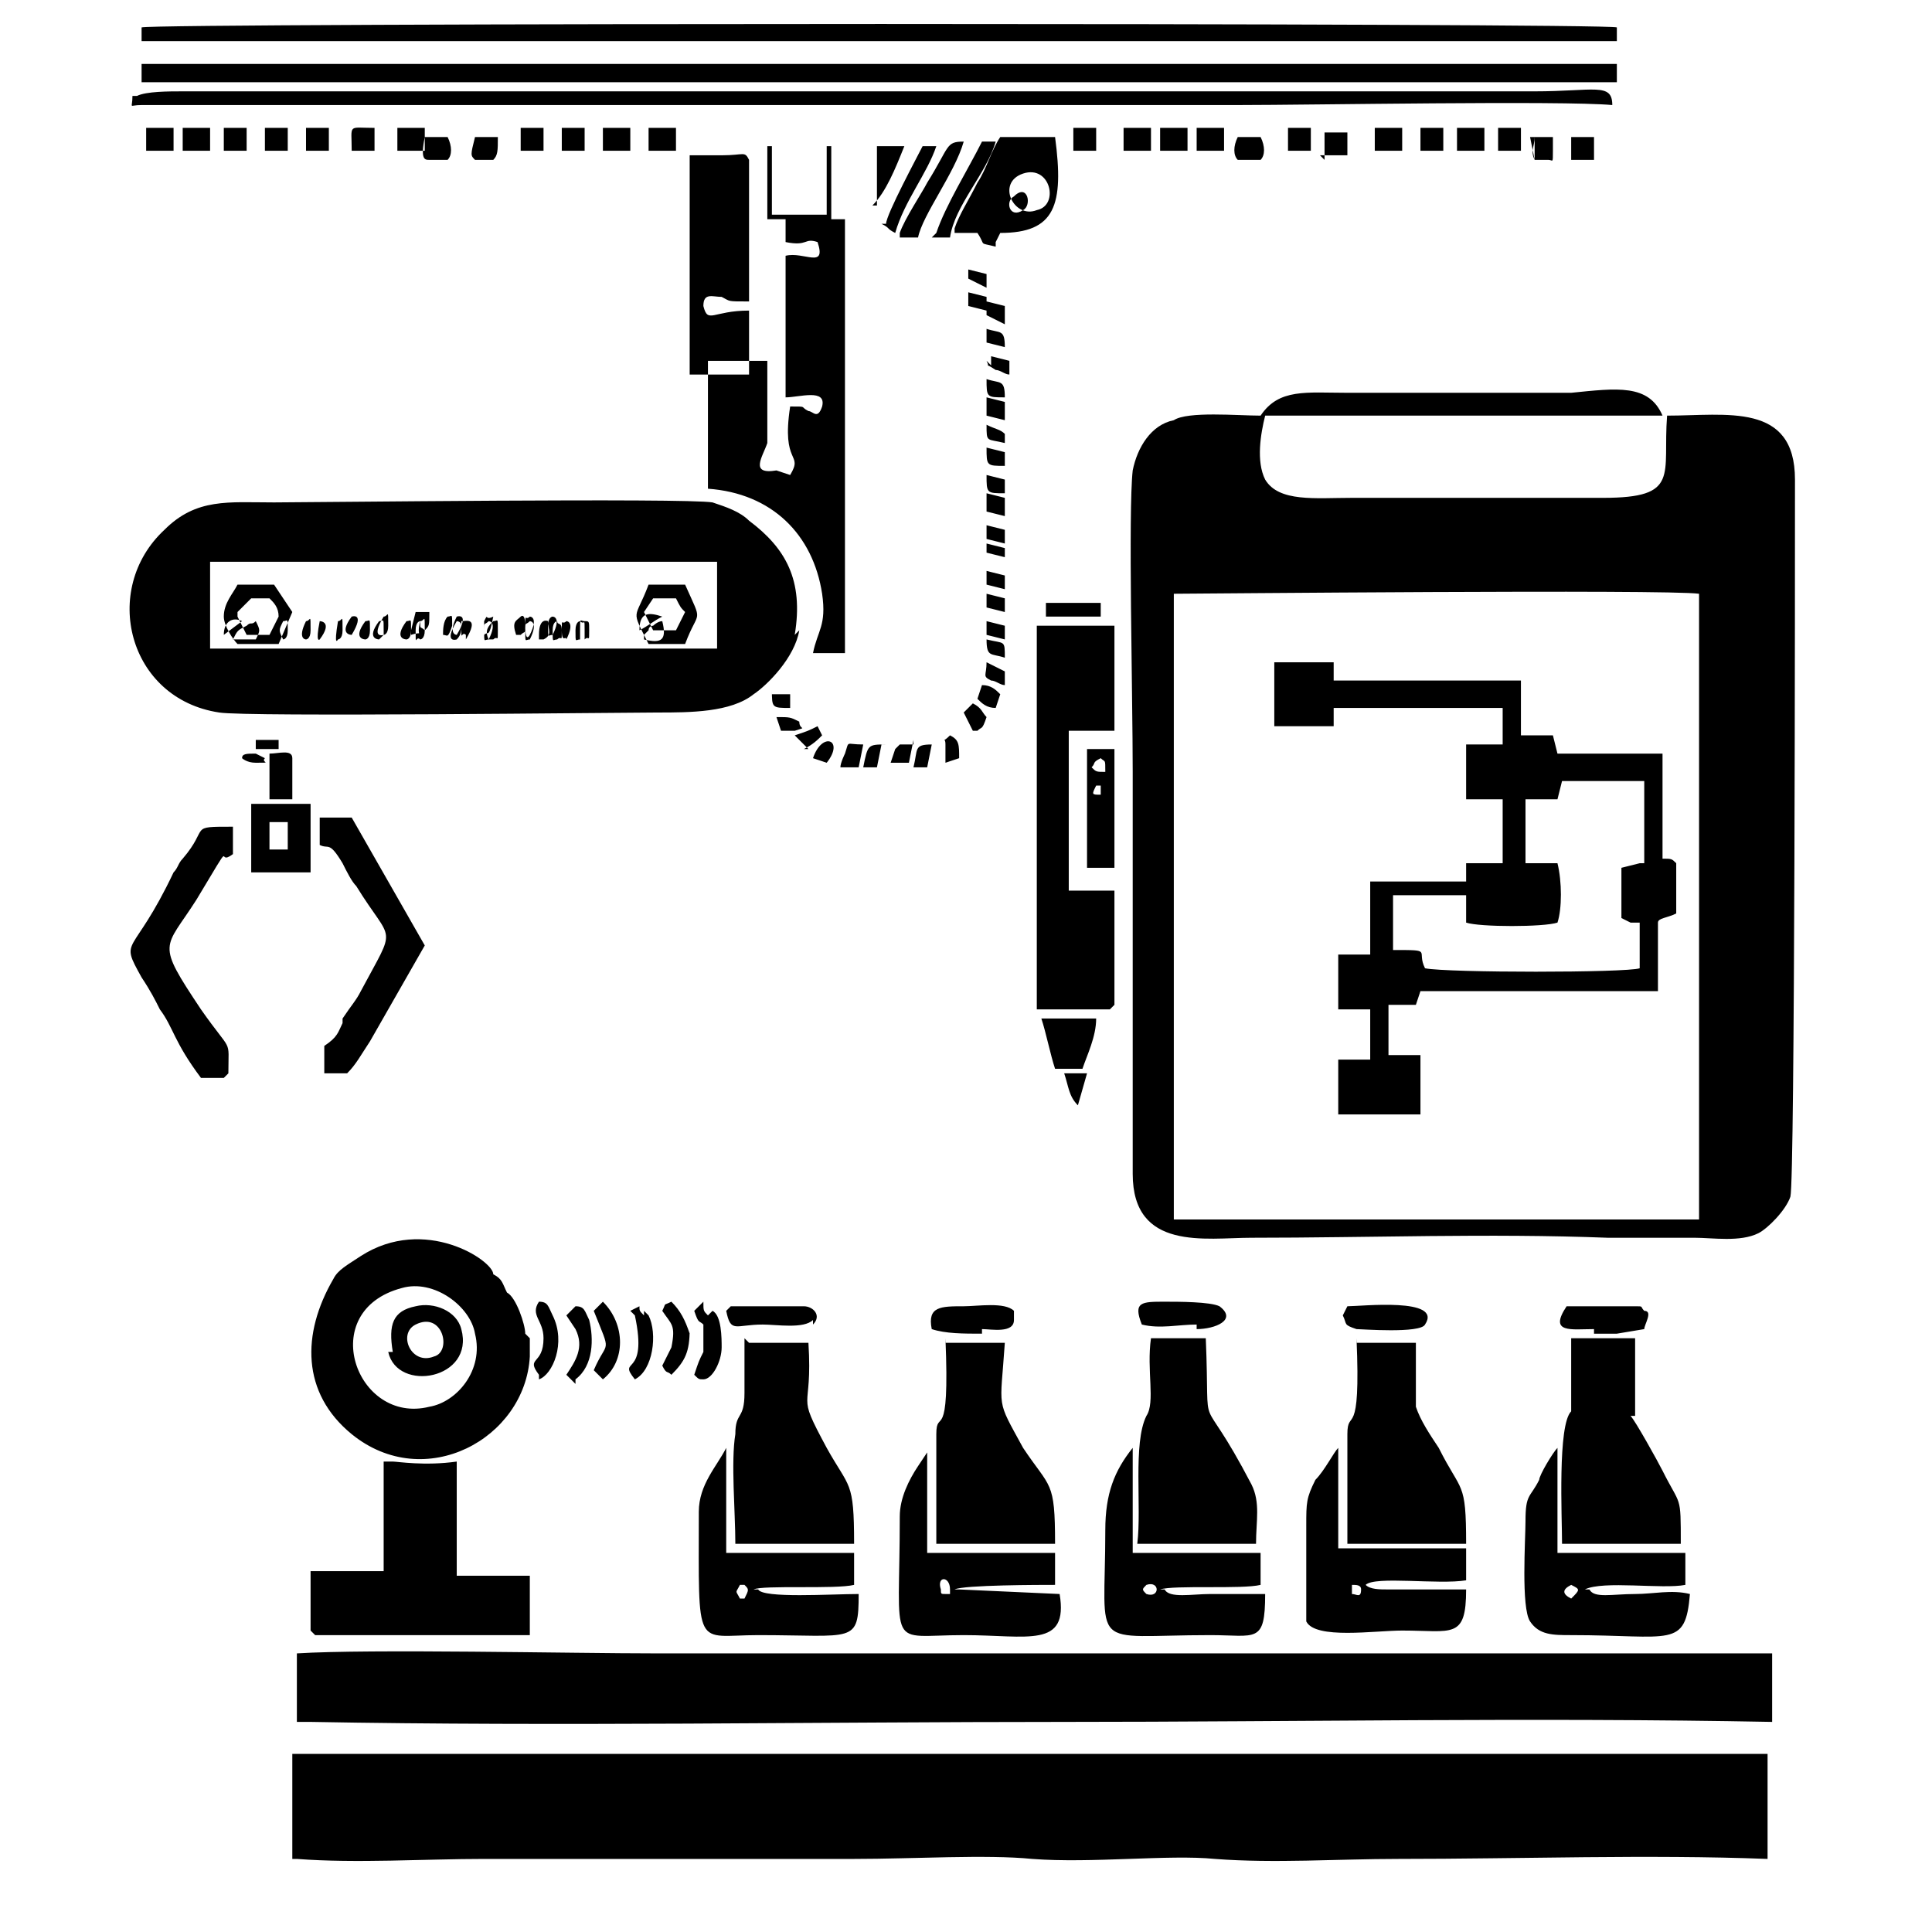
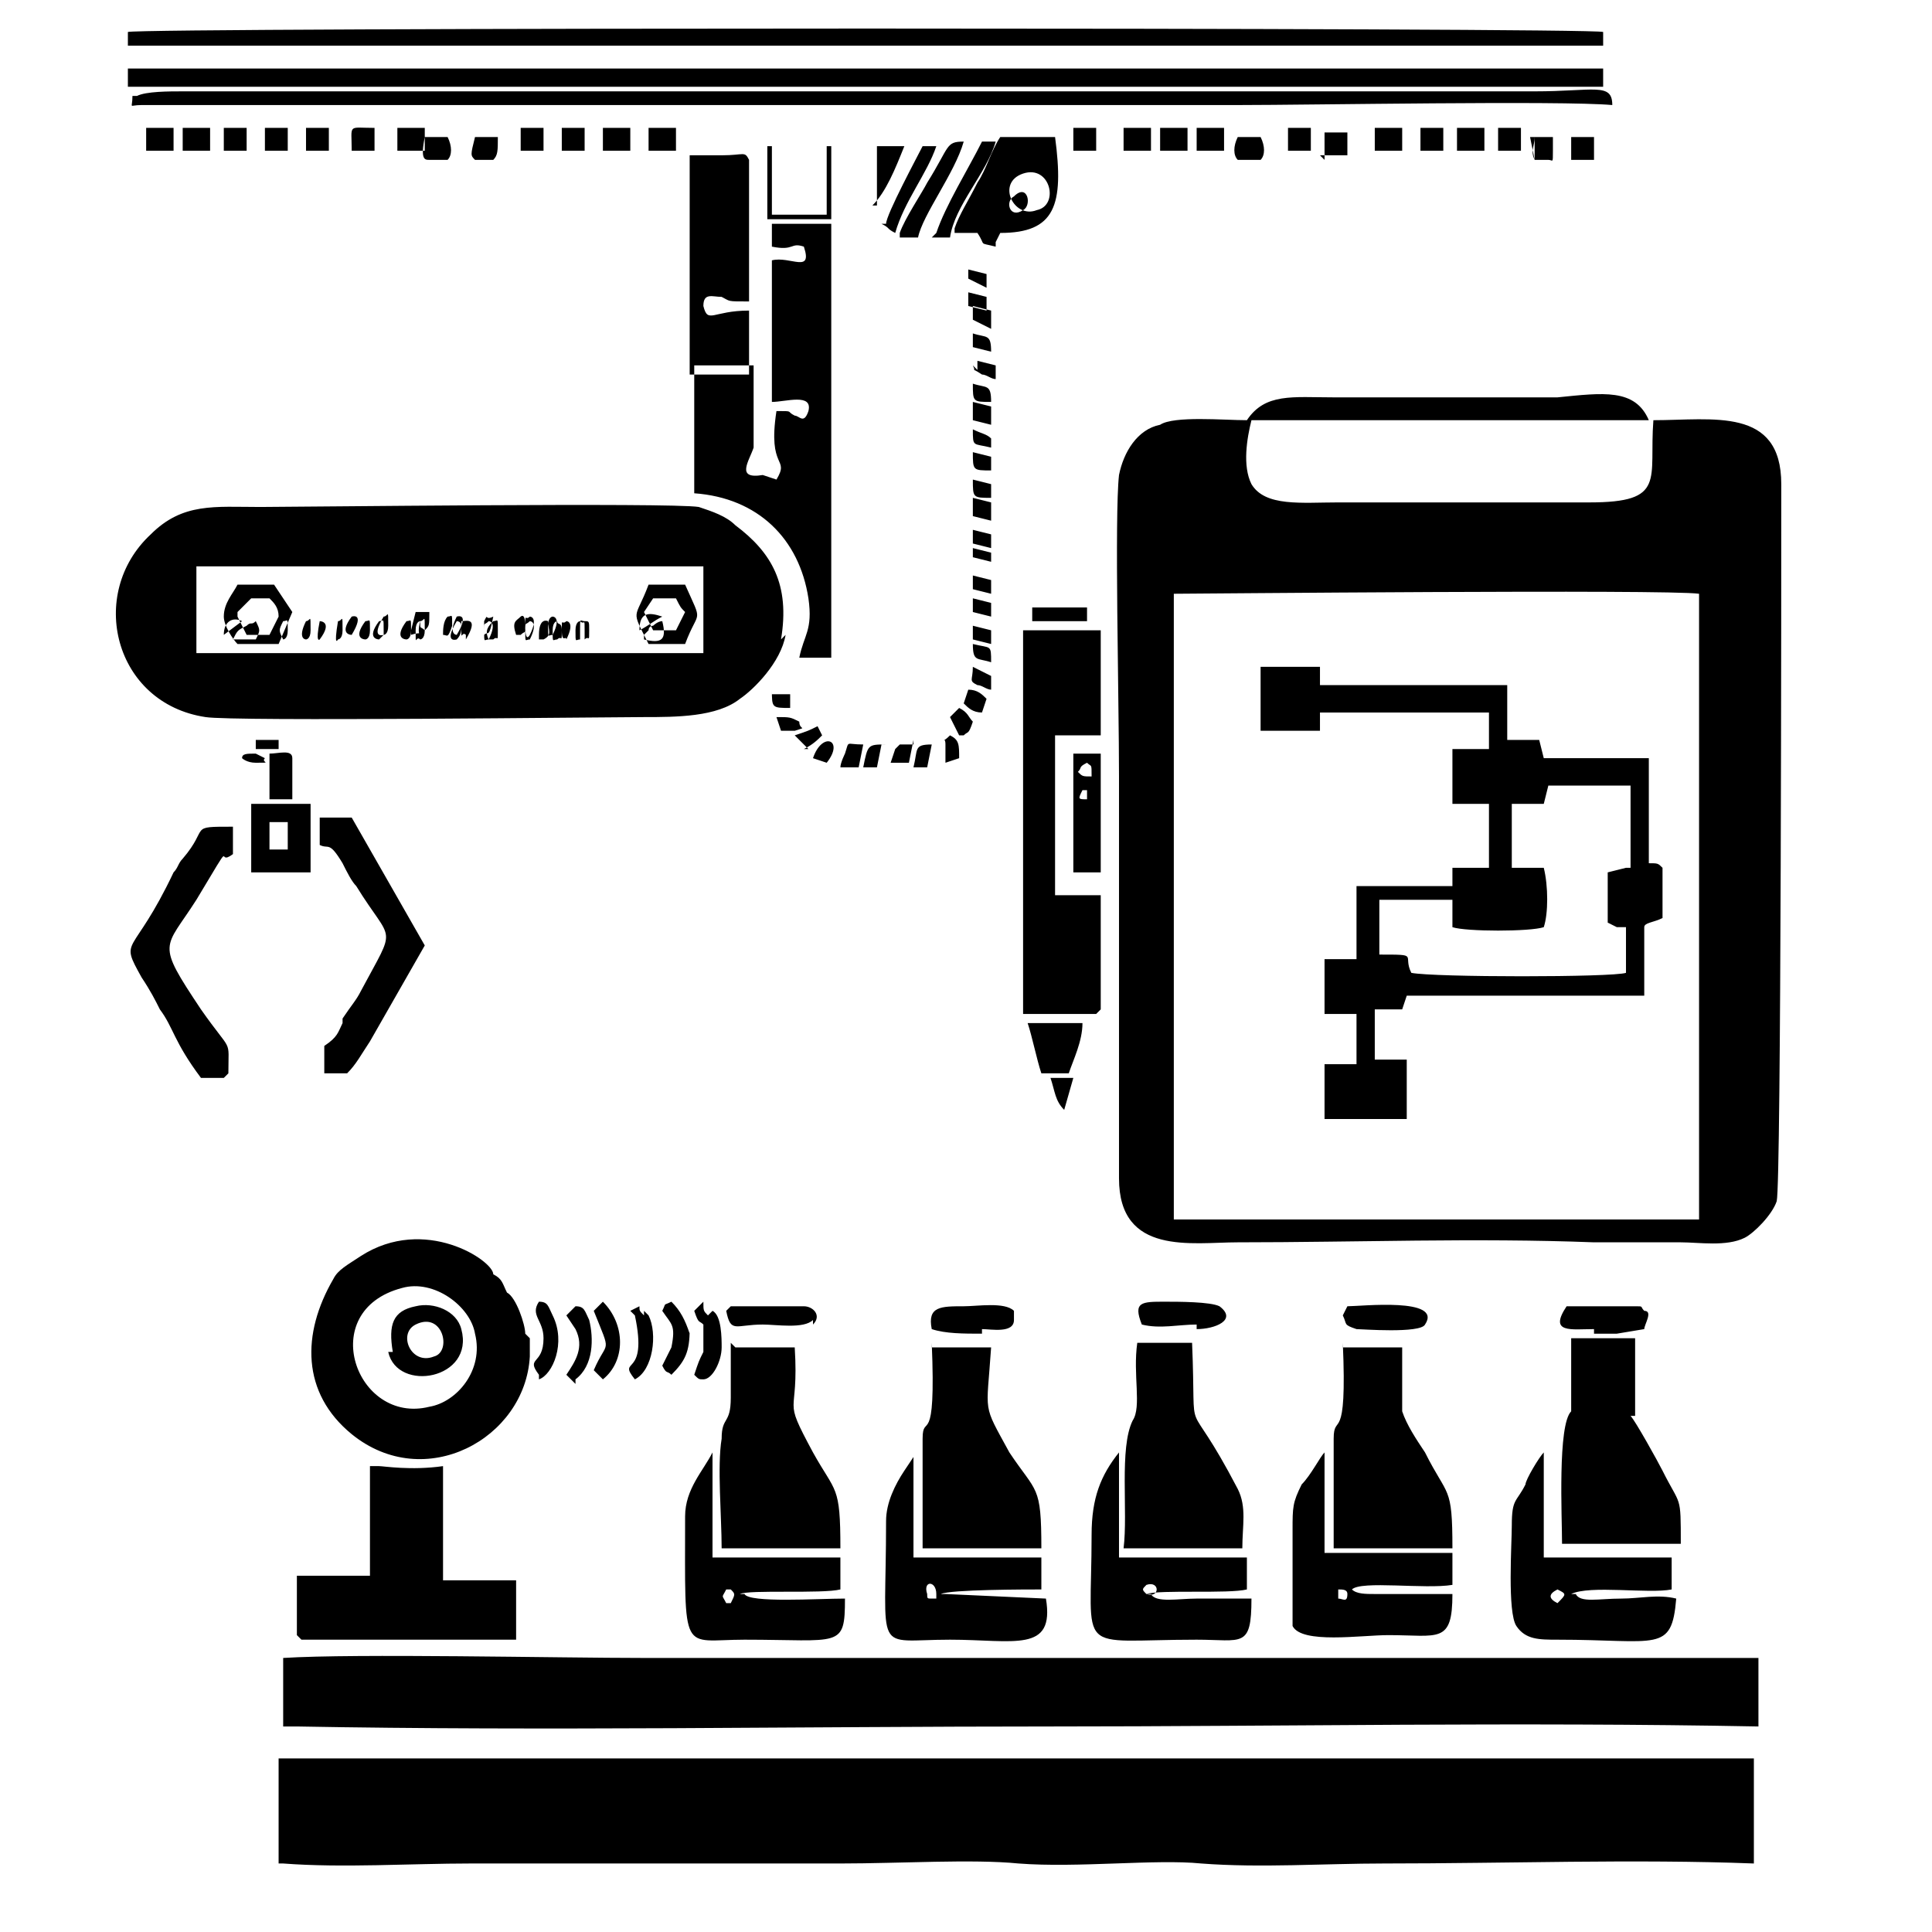
<svg xmlns="http://www.w3.org/2000/svg" xml:space="preserve" width="4.233mm" height="4.233mm" version="1.1" style="shape-rendering:geometricPrecision; text-rendering:geometricPrecision; image-rendering:optimizeQuality; fill-rule:evenodd; clip-rule:evenodd" viewBox="0 0 423 423">
  <defs>
    <style type="text/css">
   
    .fil0 {fill:black}
   
  </style>
  </defs>
  <g id="Слой_x0020_1">
-     <path class="fil0" d="M257 266l0 -136c4,0 108,-1 115,0l0 117 0 10 0 7 0 3 -115 0 0 -1zm-204 -100c0,0 1,1 3,1 4,0 1,0 2,-1 0,0 0,0 -2,-1 -2,0 -3,0 -3,1zm9 -26c0,0 1,0 1,-2 0,-3 0,-2 -1,-2 -1,2 -1,2 0,4zm30 0c0,0 1,0 1,-2 0,-4 0,-2 -1,-2 0,0 -1,0 -1,2 0,4 0,1 1,2zm32 0c2,-4 0,-4 0,-4 -1,1 -1,-1 -1,2 0,-2 -1,-1 -1,-2 0,0 -1,0 -1,2 0,3 0,2 1,2 1,-1 1,1 1,-2 0,3 1,1 1,2zm4 0c1,-1 1,1 1,-2 0,-2 0,-2 -1,-2 -1,0 -1,-1 -1,2 0,3 0,2 0,2l1 0zm-9 0c2,-1 1,-2 1,-4 0,0 -2,-1 -2,3 0,1 0,1 0,1l1 0zm-36 0l1 -1c0,0 0,-1 0,-1 0,-3 0,-2 -1,-2 -3,4 0,4 0,4zm25 0c1,-1 1,1 1,-2 0,-3 0,-2 -1,-2 -1,1 -2,2 -1,4l1 0zm-59 -1l4 -3c-2,-1 -4,0 -4,3zm53 1c3,-5 0,-4 -1,-4 0,0 0,1 0,1 0,-1 -1,-1 -1,-1 -3,5 0,4 0,4 1,-1 1,-2 1,-3 0,0 0,0 0,0 0,4 0,1 1,2l0 1zm14 0c2,-4 0,-4 0,-4 -1,1 -1,0 -1,2 0,3 0,2 1,2zm-9 0c2,-4 0,-4 0,-4 -1,1 -1,0 -1,2 0,3 0,2 1,2zm-37 0c3,-4 0,-4 0,-4 -1,5 0,4 0,4zm58 0c0,0 0,-2 0,-2 0,-3 0,-1 -1,-2 0,0 -1,0 -1,2 0,3 0,2 1,2l1 0zm218 -105l3 0 0 -3 0 -2 -5 0 0 5 3 0 -1 0zm-279 105c0,0 1,0 1,-2 0,-4 0,-2 -1,-2 -2,4 0,4 0,4zm7 0c0,0 1,0 1,-2 0,-4 0,-2 -1,-2 -1,6 0,4 0,4zm262 -105l-1 -5 0 0 0 0 5 0c0,1 0,2 0,3 0,3 0,2 -1,2l-4 0 1 0zm0 -5c0,2 -1,3 0,5l0 -5zm-220 109c2,-4 0,-4 0,-4 -1,1 -1,-1 -1,2 0,4 1,2 1,2zm-2 0c1,-1 1,0 1,-2 0,-3 -1,-2 -1,-2 -1,1 -2,1 -1,4l1 0zm7 0c2,-4 0,-4 0,-4 0,0 -1,0 -1,2 0,3 0,2 1,2zm-21 0c3,-5 0,-4 0,-4 -2,4 0,4 0,4zm6 0c1,-1 1,1 2,-4 -2,1 -1,-1 -2,1 0,1 0,2 0,3zm-22 0c0,0 1,0 1,-2 0,-4 0,-2 -1,-2 -3,5 0,4 0,4zm-7 0c3,-5 0,-4 0,-4 -3,4 0,4 0,4zm20 0c1,0 1,1 2,-2 0,-3 0,-2 -1,-2 -1,1 -1,3 -1,4zm67 -101l0 -3c-1,-2 -1,-1 -6,-1 -2,0 -5,0 -7,0l0 9 0 39 13 0 0 -14c-8,0 -9,3 -10,-1 0,-3 2,-2 4,-2 2,1 1,1 6,1l0 -26 0 -2 0 0zm112 -3c1,-1 1,-3 0,-5l-5 0c-1,2 -1,4 0,5l4 0 1 0zm-187 105c0,0 1,0 1,-2 0,-3 0,-2 -1,-2 -3,4 0,4 0,4zm-9 0c0,0 1,0 1,-2 0,-3 0,-2 -1,-2 -3,4 0,4 0,4zm28 -105c1,-1 1,-2 1,-5l-5 0c-1,4 -1,4 0,5l4 0zm-10 0c1,-1 1,-3 0,-5l-5 0c-1,5 0,5 1,5l4 0zm42 103c2,-1 3,-2 5,-3 -3,-1 -5,-1 -5,3zm-79 26l0 -2 -5 0 0 2 5 0zm80 -24c4,1 5,0 4,-4 -1,0 -2,1 -2,1 0,0 -1,0 -1,1 -1,1 0,0 -1,1l0 1zm-89 0l4 0c1,-2 1,-2 0,-4 -1,1 -1,0 -2,1 -2,1 -2,1 -3,3l1 0zm118 17l1 3c1,0 2,0 3,0 3,-1 1,0 1,-2 -2,-1 -2,-1 -5,-1zm42 -90l4 1 0 -3 -4 -1 0 3zm-122 72c3,-1 1,1 2,-3 0,2 0,1 1,2 1,-1 1,-1 1,-4l-3 0 -1 4 0 1zm199 -105l6 0 0 -5 -5 0 0 1 0 0 0 1 0 4 -1 -1zm-77 27l4 2 0 -3 -4 -1 0 3 0 -1zm-31 106c4,-5 -1,-7 -3,-1l3 1zm-12 -16c0,4 0,4 4,4l0 -3 -4 0 0 -1zm35 12c-4,0 -3,1 -4,5l3 0 1 -5zm18 -120c-2,1 -1,5 2,3 2,-1 1,-6 -2,-3zm-28 120c-4,0 -4,0 -5,5l3 0 1 -5 1 0zm-5 0c-4,0 -3,-1 -4,2 0,0 -1,2 -1,3l4 0 1 -5zm21 3c0,-3 0,-4 -2,-5 -2,2 -1,0 -1,2 0,1 0,3 0,4l3 -1zm-10 -3l-3 0c-1,1 0,0 -1,1l-1 3 4 0 1 -5 0 1zm-24 1c2,-1 3,-2 4,-3 0,0 0,0 0,0l-1 -2c-2,1 -2,1 -5,2l3 3 -1 0zm-127 -131l5 0 0 -5 -5 0 0 5zm279 0l5 0 0 -5 -5 0 0 5zm-46 0l5 0 0 -5 -5 0 0 5zm-168 0l5 0 0 -5 -5 0 0 5zm9 0l5 0 0 -5 -5 0 0 5zm-65 0l5 0 0 -5 -5 0 0 5zm9 0l5 0 0 -5 -5 0 0 5zm168 0l5 0 0 -5 -5 0 0 5zm-159 0l6 0 0 -5c-6,0 -5,-1 -5,5l-1 0zm187 0l5 0 0 -5 -6 0 0 5 1 0zm47 0l6 0 0 -5 -5 0 0 5 -1 0zm10 0l5 0 0 -5 -6 0 0 5 1 0zm-280 0l6 0 0 -5 -6 0 0 5zm215 0l5 0 0 -5 -6 0 0 5 1 0zm-113 0l6 0 0 -5 -6 0 0 5zm26 15l14 0 0 -16 -14 0 0 16zm-35 -15l5 0 0 -5 -6 0 0 5 1 0zm168 0l6 0 0 -5 -6 0 0 5zm-269 0l6 0 0 -5 -6 0 0 5zm214 0l6 0 0 -5 -6 0 0 5zm-159 0l6 0 0 -5 -6 0 0 5zm-28 142l5 0 0 -9c0,-2 -3,-1 -5,-1l0 10zm132 -130c3,-3 5,-8 7,-13l-6 0 0 13 -1 0zm2 4c2,1 1,1 3,2 2,-7 7,-13 9,-19l-3 0c-1,2 -8,15 -8,17l-1 0zm11 3l4 0c1,-7 8,-14 10,-21l-3 0c-3,6 -8,14 -10,20l-1 1zm-7 0l4 0c1,-5 8,-14 10,-21 -4,0 -3,1 -8,9 -1,2 -5,8 -6,11l0 1zm-56 82l2 -3 5 0c1,2 1,2 2,3l-2 4 -5 0 -2 -4zm0 7l9 0c3,-8 4,-4 0,-13l-8 0c-3,8 -4,5 0,13l-1 0zm-89 -7c1,-1 2,-2 3,-3l4 0c1,1 2,2 2,4l-2 4 -5 0 -2 -4 0 -1zm1 7l8 0 3 -7 -4 -6 -8 0c-1,2 -3,4 -3,7 0,2 2,5 3,6l1 0zm6 39l4 0 0 6 -4 0 0 -6zm-5 11l6 0 3 0 5 0 0 -7 0 -5 0 -3 -13 0 0 15 -1 0zm114 -144l13 0 0 -15 -12 0 0 15 -1 0zm56 -9c6,-2 8,7 3,8 -5,2 -9,-6 -3,-8zm-15 13l5 0c2,3 0,2 4,3 0,0 0,-1 0,0 0,1 0,-1 0,-1 1,-2 0,0 1,-2 12,0 14,-6 12,-21l-12 0c-2,3 -3,7 -5,10 -2,4 -4,7 -5,10l0 1zm-134 173c-1,2 -1,3 -4,5l0 6 5 0c2,-2 3,-4 5,-7l12 -21 -16 -28 -7 0 0 6c2,1 2,-1 5,4 1,2 2,4 3,5 8,13 9,8 1,23 -1,2 -2,3 -4,6l0 1zm-25 11c0,-8 1,-4 -6,-14 -10,-15 -8,-13 -1,-24 9,-15 4,-7 8,-10l0 -6c-10,0 -5,0 -11,7 -1,1 -1,2 -2,3 -9,19 -12,14 -7,23 2,3 3,5 4,7 3,4 3,7 9,15l5 0 1 -1zm-21 -214c0,3 -1,2 2,2l36 0c14,0 27,0 41,0l163 0c16,0 71,-1 82,0 0,-5 -4,-3 -17,-3l-296 0c-3,0 -8,0 -10,1l-1 0zm59 261c7,-2 15,4 16,10 2,8 -4,15 -10,16 -16,4 -25,-21 -6,-26zm53 6c-1,-1 -1,-1 -1,-2l-2 1 1 1c3,14 -4,9 0,14 4,-2 5,-10 3,-14l-1 -1c0,0 0,0 0,0l0 1zm14 0c-1,-1 -1,-1 -1,-3l-2 2c1,3 1,2 2,3 0,2 0,4 0,6 -1,2 -1,2 -2,5 1,1 1,1 2,1 2,0 4,-4 4,-7 0,-2 0,-7 -2,-8l-1 1zm194 4l3 0 2 0 6 -1c0,-1 2,-4 0,-4 -1,-1 0,-1 -2,-1l-15 0c-4,6 1,5 6,5l0 1zm-234 0c0,-2 -2,-8 -4,-9 -1,-2 -1,-3 -3,-4 0,-3 -15,-13 -29,-4 -3,2 -5,3 -6,5 -7,12 -7,25 4,34 16,13 38,1 39,-17l0 -4 -1 -1zm36 0c-1,-3 -2,-5 -4,-7 -2,1 -1,0 -2,2 2,3 3,3 2,8l-2 4c1,2 1,1 2,2 3,-3 4,-5 4,-10l0 1zm207 18l0 -17 -14 0 0 16c-3,3 -2,23 -2,29l26 0c0,-11 0,-8 -4,-16 -1,-2 -6,-11 -7,-12l1 0zm-232 -8c4,-3 4,-9 3,-13 -1,-2 -1,-3 -3,-3l-2 2c0,0 2,3 2,3 2,4 0,7 -2,10l2 2 0 -1zm-8 0c3,-1 6,-8 3,-14 -1,-2 -1,-3 -3,-3 -2,3 1,4 1,8 0,6 -4,4 -1,8l0 1zm12 -2l2 2c5,-4 5,-12 0,-17l-2 2c4,10 3,6 0,13zm85 -9c2,0 7,1 7,-2 0,-1 0,-1 0,-1l0 -1c-2,-2 -8,-1 -11,-1 -5,0 -8,0 -7,5 3,1 7,1 11,1l0 -1zm82 0c1,0 14,1 15,-1 4,-6 -14,-4 -17,-4l-1 2c1,2 0,2 3,3zm-119 -1c2,-2 0,-4 -2,-4 -2,0 -14,0 -16,0l-1 1c1,5 2,3 8,3 3,0 9,1 11,-1l0 1zm84 1c4,0 9,-2 5,-5 -2,-1 -9,-1 -12,-1 -5,0 -7,0 -5,5 4,1 8,0 12,0l0 1zm-171 -1c6,-3 8,6 4,7 -5,2 -8,-5 -4,-7zm-6 6c2,9 19,6 16,-5 -1,-4 -6,-6 -10,-5 -5,1 -6,4 -5,10l-1 0zm166 53c-1,-1 -1,-1 0,-2 3,-1 3,3 0,2zm3 -1c3,-1 18,0 22,-1l0 -7 -28 0 0 -23c-4,5 -6,10 -6,18 0,27 -4,23 23,23 10,0 12,2 12,-9 -4,0 -8,0 -12,0 -4,0 -9,1 -10,-1l-1 0zm-91 -1c1,1 1,1 0,3l-1 0c-1,-2 -1,-1 0,-3l1 0zm2 1c2,-1 18,0 22,-1l0 -7 -28 0 0 -23c-2,4 -6,8 -6,14 0,31 -1,27 13,27 21,0 22,2 22,-9 -6,0 -21,1 -22,-1l-1 0zm131 -1c1,0 2,0 2,1 0,2 -1,1 -2,1l0 -2zm-3 -30c-1,1 -3,5 -5,7 -2,4 -2,5 -2,10 0,3 0,19 0,21 2,4 15,2 21,2 11,0 14,2 14,-9l-17 0c-2,0 -4,0 -5,-1 2,-2 16,0 22,-1l0 -7 -28 0 0 -23 0 1zm-85 32c-1,0 0,0 -1,0 -1,0 -1,0 -1,-1 -1,-3 2,-3 2,0l0 1zm1 -1c2,-1 19,-1 22,-1l0 -7 -28 0 0 -22c0,0 0,0 0,0l-2 3c-2,3 -4,7 -4,11 0,30 -3,26 14,26 14,0 23,3 21,-9l-22 -1 -1 0zm135 -1c2,1 2,1 0,3 -2,-1 -2,-2 0,-3zm3 1c4,-2 17,0 22,-1l0 -7 -28 0 0 -23c-1,1 -4,6 -4,7 -2,4 -3,3 -3,9 0,4 -1,19 1,22 2,3 5,3 9,3 22,0 25,3 26,-9 -4,-1 -8,0 -12,0 -5,0 -9,1 -10,-1l-1 0zm-140 -55c1,24 -2,15 -2,21 0,7 0,16 0,24l26 0c0,-14 -1,-12 -7,-21 -6,-11 -5,-8 -4,-23l-13 0 0 -1zm90 0c1,23 -2,15 -2,21 0,6 0,17 0,24l26 0c0,-14 -1,-11 -6,-21 -2,-3 -4,-6 -5,-9 0,-4 0,-10 0,-14l-13 0 0 -1zm-134 0c0,4 0,8 0,12 0,6 -2,4 -2,9 -1,6 0,17 0,24l26 0c0,-14 -1,-12 -6,-21 -7,-13 -3,-7 -4,-23l-13 0 -1 -1zm89 0c-1,7 1,14 -1,17 -3,6 -1,20 -2,28l26 0c0,-5 1,-9 -1,-13 -12,-23 -9,-8 -10,-32l-13 0 1 0zm-183 65l47 0 0 -13 -16 0 0 -25c-7,1 -13,0 -14,0 -1,0 -1,0 -2,0l0 24 -16 0 0 13 1 1zm164 19c50,0 103,-1 155,0l0 -15 -244 0c-19,0 -63,-1 -79,0l0 15 3 0c54,1 111,0 165,0zm-168 30c13,1 28,0 41,0 27,0 54,0 81,0 13,0 29,-1 39,0 13,1 30,-1 40,0 13,1 27,0 40,0 27,0 55,-1 81,0l0 -23 -149 0c-57,0 -116,0 -174,0l0 23 1 0zm-34 -401l0 3 323 0 0 -3c-2,-1 -320,-1 -323,0zm0 12l323 0 0 -4 -323 0 0 4zm139 85c-6,1 -3,-3 -2,-6l0 -18 -13 0 0 28c14,1 23,10 25,23 1,7 -1,8 -2,13l7 0 0 -95 -13 0 0 5c5,1 4,-1 7,0 2,6 -3,2 -7,3l0 31c3,0 9,-2 8,2 -1,3 -2,1 -3,1 -2,-1 0,-1 -4,-1 -2,13 3,10 0,15l-3 -1zm-13 20l0 19 -111 0 0 -13 0 -2 0 -4 12 0 3 0 3 0 93 0zm17 16c2,-12 -2,-19 -10,-25 -2,-2 -5,-3 -8,-4 -6,-1 -88,0 -96,0 -10,0 -17,-1 -24,6 -14,13 -8,37 12,40 6,1 88,0 96,0 7,0 16,0 21,-4 3,-2 9,-8 10,-14l-1 1zm46 -16l0 -3 -4 -1 0 2 4 1 0 1zm0 21c0,-4 0,-3 -4,-4 0,4 1,3 4,4zm-4 -69l4 1c0,-4 -1,-3 -4,-4l0 3zm0 58l4 1 0 -3 -4 -1 0 3zm4 -4l0 -3 -4 -1 0 3 4 1zm0 11l0 -3 -4 -1 0 3 4 1zm-4 -22l4 1 0 -3 -4 -1 0 3zm4 -31c0,-4 -1,-3 -4,-4 0,4 0,4 4,4zm-4 17c0,4 0,4 4,4l0 -3 -4 -1zm4 -9c-1,-1 -2,-1 -4,-2 0,4 0,3 4,4l0 -3 0 1zm-4 3c0,4 0,4 4,4l0 -3 -4 -1zm0 -19c1,2 -1,0 2,2 1,0 2,1 3,1l0 -3 -4 -1 0 2 -1 -1zm0 33l4 1 0 -4 -4 -1 0 3 0 1zm1 37c1,0 2,1 3,1l0 -3 -4 -2c0,3 -1,3 1,4zm-1 -80l4 2 0 -4 -4 -1 0 4 0 -1zm4 23l0 -4 -4 -1 0 4 4 1zm-6 61c1,1 2,2 4,2l1 -3c-1,-1 -2,-2 -4,-2l-1 3zm0 7c1,-1 1,0 2,-3 -1,-1 -1,-2 -3,-3l-2 2 2 4 1 0zm24 75l-5 0c1,3 1,5 3,7l2 -7zm116 36l5 0 12 0c4,0 10,1 14,-1 2,-1 6,-5 7,-8 1,-4 1,-139 1,-157 0,-17 -15,-14 -28,-14 -1,13 3,18 -14,18l-55 0c-8,0 -16,1 -19,-4 -2,-4 -1,-10 0,-14l87 0c-3,-7 -10,-6 -20,-5l-49 0c-9,0 -15,-1 -19,5 -5,0 -16,-1 -19,1 -5,1 -8,6 -9,11 -1,9 0,49 0,66 0,3 0,6 0,10 0,13 0,26 0,39 0,13 0,26 0,39 0,17 16,14 26,14 26,0 52,-1 78,0l2 0 0 0zm-33 -73l0 4c3,1 17,1 20,0 1,-3 1,-9 0,-13l-7 0 0 -14 7 0 1 -4 18 0 0 18c0,0 0,0 -1,0l-4 1 0 11 2 1c0,0 1,0 2,0l0 10c-3,1 -42,1 -47,0 -2,-4 2,-4 -7,-4l0 -12 16 0 0 2zm-92 -63l12 0 0 -3 -12 0 0 4 0 -1zm-1 88c1,3 2,8 3,11l6 0c1,-3 3,-7 3,-11l-13 0 1 0zm13 -51c0,2 0,1 0,2 -2,0 -2,0 -1,-2l2 0 -1 0zm0 -6c1,1 1,0 1,3 -2,0 -2,0 -3,-1 1,-1 0,-1 2,-2zm-3 24l6 0 0 -26 -6 0 0 10 0 4 0 8 0 4zm6 30l0 -25 -10 0 0 -35 10 0 0 -23 -17 0 0 84 16 0 1 -1zm35 -61l13 0 0 -4 37 0 0 8 -8 0 0 12 8 0 0 14 -8 0 0 4 -21 0 0 16c-3,0 -5,0 -7,0l0 12 7 0 0 11 -7 0 0 12 18 0 0 -13 -7 0 0 -11c2,0 3,0 6,0l1 -3 52 0 0 -15c0,-1 2,-1 4,-2l0 -11c-1,-1 -1,-1 -3,-1l0 -23 -23 0 -1 -4 -7 0 0 -12 -41 0 0 -4 -13 0 0 13 0 1z" />
+     <path class="fil0" d="M257 266l0 -136c4,0 108,-1 115,0l0 117 0 10 0 7 0 3 -115 0 0 -1zm-204 -100c0,0 1,1 3,1 4,0 1,0 2,-1 0,0 0,0 -2,-1 -2,0 -3,0 -3,1zm9 -26c0,0 1,0 1,-2 0,-3 0,-2 -1,-2 -1,2 -1,2 0,4zm30 0c0,0 1,0 1,-2 0,-4 0,-2 -1,-2 0,0 -1,0 -1,2 0,4 0,1 1,2zm32 0c2,-4 0,-4 0,-4 -1,1 -1,-1 -1,2 0,-2 -1,-1 -1,-2 0,0 -1,0 -1,2 0,3 0,2 1,2 1,-1 1,1 1,-2 0,3 1,1 1,2zm4 0c1,-1 1,1 1,-2 0,-2 0,-2 -1,-2 -1,0 -1,-1 -1,2 0,3 0,2 0,2l1 0zm-9 0c2,-1 1,-2 1,-4 0,0 -2,-1 -2,3 0,1 0,1 0,1l1 0zm-36 0l1 -1c0,0 0,-1 0,-1 0,-3 0,-2 -1,-2 -3,4 0,4 0,4zm25 0c1,-1 1,1 1,-2 0,-3 0,-2 -1,-2 -1,1 -2,2 -1,4l1 0zm-59 -1l4 -3c-2,-1 -4,0 -4,3zm53 1c3,-5 0,-4 -1,-4 0,0 0,1 0,1 0,-1 -1,-1 -1,-1 -3,5 0,4 0,4 1,-1 1,-2 1,-3 0,0 0,0 0,0 0,4 0,1 1,2l0 1zm14 0c2,-4 0,-4 0,-4 -1,1 -1,0 -1,2 0,3 0,2 1,2zm-9 0c2,-4 0,-4 0,-4 -1,1 -1,0 -1,2 0,3 0,2 1,2zm-37 0c3,-4 0,-4 0,-4 -1,5 0,4 0,4zm58 0c0,0 0,-2 0,-2 0,-3 0,-1 -1,-2 0,0 -1,0 -1,2 0,3 0,2 1,2l1 0zm218 -105l3 0 0 -3 0 -2 -5 0 0 5 3 0 -1 0zm-279 105c0,0 1,0 1,-2 0,-4 0,-2 -1,-2 -2,4 0,4 0,4zm7 0c0,0 1,0 1,-2 0,-4 0,-2 -1,-2 -1,6 0,4 0,4zm262 -105l-1 -5 0 0 0 0 5 0c0,1 0,2 0,3 0,3 0,2 -1,2l-4 0 1 0zm0 -5c0,2 -1,3 0,5l0 -5zm-220 109c2,-4 0,-4 0,-4 -1,1 -1,-1 -1,2 0,4 1,2 1,2zm-2 0c1,-1 1,0 1,-2 0,-3 -1,-2 -1,-2 -1,1 -2,1 -1,4l1 0zm7 0c2,-4 0,-4 0,-4 0,0 -1,0 -1,2 0,3 0,2 1,2zm-21 0c3,-5 0,-4 0,-4 -2,4 0,4 0,4zm6 0c1,-1 1,1 2,-4 -2,1 -1,-1 -2,1 0,1 0,2 0,3zm-22 0c0,0 1,0 1,-2 0,-4 0,-2 -1,-2 -3,5 0,4 0,4zm-7 0c3,-5 0,-4 0,-4 -3,4 0,4 0,4zm20 0c1,0 1,1 2,-2 0,-3 0,-2 -1,-2 -1,1 -1,3 -1,4zm67 -101l0 -3c-1,-2 -1,-1 -6,-1 -2,0 -5,0 -7,0l0 9 0 39 13 0 0 -14c-8,0 -9,3 -10,-1 0,-3 2,-2 4,-2 2,1 1,1 6,1l0 -26 0 -2 0 0zm112 -3c1,-1 1,-3 0,-5l-5 0c-1,2 -1,4 0,5l4 0 1 0zm-187 105c0,0 1,0 1,-2 0,-3 0,-2 -1,-2 -3,4 0,4 0,4zm-9 0c0,0 1,0 1,-2 0,-3 0,-2 -1,-2 -3,4 0,4 0,4zm28 -105c1,-1 1,-2 1,-5l-5 0c-1,4 -1,4 0,5l4 0zm-10 0c1,-1 1,-3 0,-5l-5 0c-1,5 0,5 1,5l4 0zm42 103c2,-1 3,-2 5,-3 -3,-1 -5,-1 -5,3zm-79 26l0 -2 -5 0 0 2 5 0zm80 -24c4,1 5,0 4,-4 -1,0 -2,1 -2,1 0,0 -1,0 -1,1 -1,1 0,0 -1,1l0 1zm-89 0l4 0c1,-2 1,-2 0,-4 -1,1 -1,0 -2,1 -2,1 -2,1 -3,3l1 0zm118 17l1 3c1,0 2,0 3,0 3,-1 1,0 1,-2 -2,-1 -2,-1 -5,-1zm42 -90l4 1 0 -3 -4 -1 0 3zm-122 72c3,-1 1,1 2,-3 0,2 0,1 1,2 1,-1 1,-1 1,-4l-3 0 -1 4 0 1zm199 -105l6 0 0 -5 -5 0 0 1 0 0 0 1 0 4 -1 -1zm-77 27l4 2 0 -3 -4 -1 0 3 0 -1zm-31 106c4,-5 -1,-7 -3,-1l3 1zm-12 -16c0,4 0,4 4,4l0 -3 -4 0 0 -1zm35 12c-4,0 -3,1 -4,5l3 0 1 -5zm18 -120c-2,1 -1,5 2,3 2,-1 1,-6 -2,-3zm-28 120c-4,0 -4,0 -5,5l3 0 1 -5 1 0zm-5 0c-4,0 -3,-1 -4,2 0,0 -1,2 -1,3l4 0 1 -5zm21 3c0,-3 0,-4 -2,-5 -2,2 -1,0 -1,2 0,1 0,3 0,4l3 -1zm-10 -3l-3 0c-1,1 0,0 -1,1l-1 3 4 0 1 -5 0 1zm-24 1c2,-1 3,-2 4,-3 0,0 0,0 0,0l-1 -2c-2,1 -2,1 -5,2l3 3 -1 0zm-127 -131l5 0 0 -5 -5 0 0 5zm279 0l5 0 0 -5 -5 0 0 5zm-46 0l5 0 0 -5 -5 0 0 5zm-168 0l5 0 0 -5 -5 0 0 5zm9 0l5 0 0 -5 -5 0 0 5zm-65 0l5 0 0 -5 -5 0 0 5zm9 0l5 0 0 -5 -5 0 0 5zm168 0l5 0 0 -5 -5 0 0 5zm-159 0l6 0 0 -5c-6,0 -5,-1 -5,5l-1 0zm187 0l5 0 0 -5 -6 0 0 5 1 0zm47 0l6 0 0 -5 -5 0 0 5 -1 0zm10 0l5 0 0 -5 -6 0 0 5 1 0zm-280 0l6 0 0 -5 -6 0 0 5zm215 0l5 0 0 -5 -6 0 0 5 1 0zm-113 0l6 0 0 -5 -6 0 0 5zm26 15l14 0 0 -16 -14 0 0 16zm-35 -15l5 0 0 -5 -6 0 0 5 1 0zm168 0l6 0 0 -5 -6 0 0 5zm-269 0l6 0 0 -5 -6 0 0 5zm214 0l6 0 0 -5 -6 0 0 5zm-159 0l6 0 0 -5 -6 0 0 5zm-28 142l5 0 0 -9c0,-2 -3,-1 -5,-1l0 10zm132 -130c3,-3 5,-8 7,-13l-6 0 0 13 -1 0zm2 4c2,1 1,1 3,2 2,-7 7,-13 9,-19l-3 0c-1,2 -8,15 -8,17l-1 0zm11 3l4 0c1,-7 8,-14 10,-21l-3 0c-3,6 -8,14 -10,20l-1 1zm-7 0l4 0c1,-5 8,-14 10,-21 -4,0 -3,1 -8,9 -1,2 -5,8 -6,11l0 1zm-56 82l2 -3 5 0c1,2 1,2 2,3l-2 4 -5 0 -2 -4zm0 7l9 0c3,-8 4,-4 0,-13l-8 0c-3,8 -4,5 0,13l-1 0zm-89 -7c1,-1 2,-2 3,-3l4 0c1,1 2,2 2,4l-2 4 -5 0 -2 -4 0 -1zm1 7l8 0 3 -7 -4 -6 -8 0c-1,2 -3,4 -3,7 0,2 2,5 3,6l1 0zm6 39l4 0 0 6 -4 0 0 -6zm-5 11l6 0 3 0 5 0 0 -7 0 -5 0 -3 -13 0 0 15 -1 0zm114 -144l13 0 0 -15 -12 0 0 15 -1 0zm56 -9c6,-2 8,7 3,8 -5,2 -9,-6 -3,-8zm-15 13l5 0c2,3 0,2 4,3 0,0 0,-1 0,0 0,1 0,-1 0,-1 1,-2 0,0 1,-2 12,0 14,-6 12,-21l-12 0c-2,3 -3,7 -5,10 -2,4 -4,7 -5,10l0 1zm-134 173c-1,2 -1,3 -4,5l0 6 5 0c2,-2 3,-4 5,-7l12 -21 -16 -28 -7 0 0 6c2,1 2,-1 5,4 1,2 2,4 3,5 8,13 9,8 1,23 -1,2 -2,3 -4,6l0 1zm-25 11c0,-8 1,-4 -6,-14 -10,-15 -8,-13 -1,-24 9,-15 4,-7 8,-10l0 -6c-10,0 -5,0 -11,7 -1,1 -1,2 -2,3 -9,19 -12,14 -7,23 2,3 3,5 4,7 3,4 3,7 9,15l5 0 1 -1zm-21 -214c0,3 -1,2 2,2l36 0c14,0 27,0 41,0l163 0c16,0 71,-1 82,0 0,-5 -4,-3 -17,-3l-296 0c-3,0 -8,0 -10,1l-1 0zm59 261c7,-2 15,4 16,10 2,8 -4,15 -10,16 -16,4 -25,-21 -6,-26zm53 6c-1,-1 -1,-1 -1,-2l-2 1 1 1c3,14 -4,9 0,14 4,-2 5,-10 3,-14l-1 -1c0,0 0,0 0,0l0 1zm14 0c-1,-1 -1,-1 -1,-3l-2 2c1,3 1,2 2,3 0,2 0,4 0,6 -1,2 -1,2 -2,5 1,1 1,1 2,1 2,0 4,-4 4,-7 0,-2 0,-7 -2,-8l-1 1zm194 4l3 0 2 0 6 -1c0,-1 2,-4 0,-4 -1,-1 0,-1 -2,-1l-15 0c-4,6 1,5 6,5l0 1zm-234 0c0,-2 -2,-8 -4,-9 -1,-2 -1,-3 -3,-4 0,-3 -15,-13 -29,-4 -3,2 -5,3 -6,5 -7,12 -7,25 4,34 16,13 38,1 39,-17l0 -4 -1 -1zm36 0c-1,-3 -2,-5 -4,-7 -2,1 -1,0 -2,2 2,3 3,3 2,8l-2 4c1,2 1,1 2,2 3,-3 4,-5 4,-10l0 1zm207 18l0 -17 -14 0 0 16c-3,3 -2,23 -2,29l26 0c0,-11 0,-8 -4,-16 -1,-2 -6,-11 -7,-12l1 0zm-232 -8c4,-3 4,-9 3,-13 -1,-2 -1,-3 -3,-3l-2 2c0,0 2,3 2,3 2,4 0,7 -2,10l2 2 0 -1zm-8 0c3,-1 6,-8 3,-14 -1,-2 -1,-3 -3,-3 -2,3 1,4 1,8 0,6 -4,4 -1,8l0 1zm12 -2l2 2c5,-4 5,-12 0,-17l-2 2c4,10 3,6 0,13zm85 -9c2,0 7,1 7,-2 0,-1 0,-1 0,-1l0 -1c-2,-2 -8,-1 -11,-1 -5,0 -8,0 -7,5 3,1 7,1 11,1l0 -1zm82 0c1,0 14,1 15,-1 4,-6 -14,-4 -17,-4l-1 2c1,2 0,2 3,3zm-119 -1c2,-2 0,-4 -2,-4 -2,0 -14,0 -16,0l-1 1c1,5 2,3 8,3 3,0 9,1 11,-1l0 1zm84 1c4,0 9,-2 5,-5 -2,-1 -9,-1 -12,-1 -5,0 -7,0 -5,5 4,1 8,0 12,0l0 1zm-171 -1c6,-3 8,6 4,7 -5,2 -8,-5 -4,-7zm-6 6c2,9 19,6 16,-5 -1,-4 -6,-6 -10,-5 -5,1 -6,4 -5,10l-1 0zm166 53c-1,-1 -1,-1 0,-2 3,-1 3,3 0,2zc3,-1 18,0 22,-1l0 -7 -28 0 0 -23c-4,5 -6,10 -6,18 0,27 -4,23 23,23 10,0 12,2 12,-9 -4,0 -8,0 -12,0 -4,0 -9,1 -10,-1l-1 0zm-91 -1c1,1 1,1 0,3l-1 0c-1,-2 -1,-1 0,-3l1 0zm2 1c2,-1 18,0 22,-1l0 -7 -28 0 0 -23c-2,4 -6,8 -6,14 0,31 -1,27 13,27 21,0 22,2 22,-9 -6,0 -21,1 -22,-1l-1 0zm131 -1c1,0 2,0 2,1 0,2 -1,1 -2,1l0 -2zm-3 -30c-1,1 -3,5 -5,7 -2,4 -2,5 -2,10 0,3 0,19 0,21 2,4 15,2 21,2 11,0 14,2 14,-9l-17 0c-2,0 -4,0 -5,-1 2,-2 16,0 22,-1l0 -7 -28 0 0 -23 0 1zm-85 32c-1,0 0,0 -1,0 -1,0 -1,0 -1,-1 -1,-3 2,-3 2,0l0 1zm1 -1c2,-1 19,-1 22,-1l0 -7 -28 0 0 -22c0,0 0,0 0,0l-2 3c-2,3 -4,7 -4,11 0,30 -3,26 14,26 14,0 23,3 21,-9l-22 -1 -1 0zm135 -1c2,1 2,1 0,3 -2,-1 -2,-2 0,-3zm3 1c4,-2 17,0 22,-1l0 -7 -28 0 0 -23c-1,1 -4,6 -4,7 -2,4 -3,3 -3,9 0,4 -1,19 1,22 2,3 5,3 9,3 22,0 25,3 26,-9 -4,-1 -8,0 -12,0 -5,0 -9,1 -10,-1l-1 0zm-140 -55c1,24 -2,15 -2,21 0,7 0,16 0,24l26 0c0,-14 -1,-12 -7,-21 -6,-11 -5,-8 -4,-23l-13 0 0 -1zm90 0c1,23 -2,15 -2,21 0,6 0,17 0,24l26 0c0,-14 -1,-11 -6,-21 -2,-3 -4,-6 -5,-9 0,-4 0,-10 0,-14l-13 0 0 -1zm-134 0c0,4 0,8 0,12 0,6 -2,4 -2,9 -1,6 0,17 0,24l26 0c0,-14 -1,-12 -6,-21 -7,-13 -3,-7 -4,-23l-13 0 -1 -1zm89 0c-1,7 1,14 -1,17 -3,6 -1,20 -2,28l26 0c0,-5 1,-9 -1,-13 -12,-23 -9,-8 -10,-32l-13 0 1 0zm-183 65l47 0 0 -13 -16 0 0 -25c-7,1 -13,0 -14,0 -1,0 -1,0 -2,0l0 24 -16 0 0 13 1 1zm164 19c50,0 103,-1 155,0l0 -15 -244 0c-19,0 -63,-1 -79,0l0 15 3 0c54,1 111,0 165,0zm-168 30c13,1 28,0 41,0 27,0 54,0 81,0 13,0 29,-1 39,0 13,1 30,-1 40,0 13,1 27,0 40,0 27,0 55,-1 81,0l0 -23 -149 0c-57,0 -116,0 -174,0l0 23 1 0zm-34 -401l0 3 323 0 0 -3c-2,-1 -320,-1 -323,0zm0 12l323 0 0 -4 -323 0 0 4zm139 85c-6,1 -3,-3 -2,-6l0 -18 -13 0 0 28c14,1 23,10 25,23 1,7 -1,8 -2,13l7 0 0 -95 -13 0 0 5c5,1 4,-1 7,0 2,6 -3,2 -7,3l0 31c3,0 9,-2 8,2 -1,3 -2,1 -3,1 -2,-1 0,-1 -4,-1 -2,13 3,10 0,15l-3 -1zm-13 20l0 19 -111 0 0 -13 0 -2 0 -4 12 0 3 0 3 0 93 0zm17 16c2,-12 -2,-19 -10,-25 -2,-2 -5,-3 -8,-4 -6,-1 -88,0 -96,0 -10,0 -17,-1 -24,6 -14,13 -8,37 12,40 6,1 88,0 96,0 7,0 16,0 21,-4 3,-2 9,-8 10,-14l-1 1zm46 -16l0 -3 -4 -1 0 2 4 1 0 1zm0 21c0,-4 0,-3 -4,-4 0,4 1,3 4,4zm-4 -69l4 1c0,-4 -1,-3 -4,-4l0 3zm0 58l4 1 0 -3 -4 -1 0 3zm4 -4l0 -3 -4 -1 0 3 4 1zm0 11l0 -3 -4 -1 0 3 4 1zm-4 -22l4 1 0 -3 -4 -1 0 3zm4 -31c0,-4 -1,-3 -4,-4 0,4 0,4 4,4zm-4 17c0,4 0,4 4,4l0 -3 -4 -1zm4 -9c-1,-1 -2,-1 -4,-2 0,4 0,3 4,4l0 -3 0 1zm-4 3c0,4 0,4 4,4l0 -3 -4 -1zm0 -19c1,2 -1,0 2,2 1,0 2,1 3,1l0 -3 -4 -1 0 2 -1 -1zm0 33l4 1 0 -4 -4 -1 0 3 0 1zm1 37c1,0 2,1 3,1l0 -3 -4 -2c0,3 -1,3 1,4zm-1 -80l4 2 0 -4 -4 -1 0 4 0 -1zm4 23l0 -4 -4 -1 0 4 4 1zm-6 61c1,1 2,2 4,2l1 -3c-1,-1 -2,-2 -4,-2l-1 3zm0 7c1,-1 1,0 2,-3 -1,-1 -1,-2 -3,-3l-2 2 2 4 1 0zm24 75l-5 0c1,3 1,5 3,7l2 -7zm116 36l5 0 12 0c4,0 10,1 14,-1 2,-1 6,-5 7,-8 1,-4 1,-139 1,-157 0,-17 -15,-14 -28,-14 -1,13 3,18 -14,18l-55 0c-8,0 -16,1 -19,-4 -2,-4 -1,-10 0,-14l87 0c-3,-7 -10,-6 -20,-5l-49 0c-9,0 -15,-1 -19,5 -5,0 -16,-1 -19,1 -5,1 -8,6 -9,11 -1,9 0,49 0,66 0,3 0,6 0,10 0,13 0,26 0,39 0,13 0,26 0,39 0,17 16,14 26,14 26,0 52,-1 78,0l2 0 0 0zm-33 -73l0 4c3,1 17,1 20,0 1,-3 1,-9 0,-13l-7 0 0 -14 7 0 1 -4 18 0 0 18c0,0 0,0 -1,0l-4 1 0 11 2 1c0,0 1,0 2,0l0 10c-3,1 -42,1 -47,0 -2,-4 2,-4 -7,-4l0 -12 16 0 0 2zm-92 -63l12 0 0 -3 -12 0 0 4 0 -1zm-1 88c1,3 2,8 3,11l6 0c1,-3 3,-7 3,-11l-13 0 1 0zm13 -51c0,2 0,1 0,2 -2,0 -2,0 -1,-2l2 0 -1 0zm0 -6c1,1 1,0 1,3 -2,0 -2,0 -3,-1 1,-1 0,-1 2,-2zm-3 24l6 0 0 -26 -6 0 0 10 0 4 0 8 0 4zm6 30l0 -25 -10 0 0 -35 10 0 0 -23 -17 0 0 84 16 0 1 -1zm35 -61l13 0 0 -4 37 0 0 8 -8 0 0 12 8 0 0 14 -8 0 0 4 -21 0 0 16c-3,0 -5,0 -7,0l0 12 7 0 0 11 -7 0 0 12 18 0 0 -13 -7 0 0 -11c2,0 3,0 6,0l1 -3 52 0 0 -15c0,-1 2,-1 4,-2l0 -11c-1,-1 -1,-1 -3,-1l0 -23 -23 0 -1 -4 -7 0 0 -12 -41 0 0 -4 -13 0 0 13 0 1z" />
  </g>
</svg>